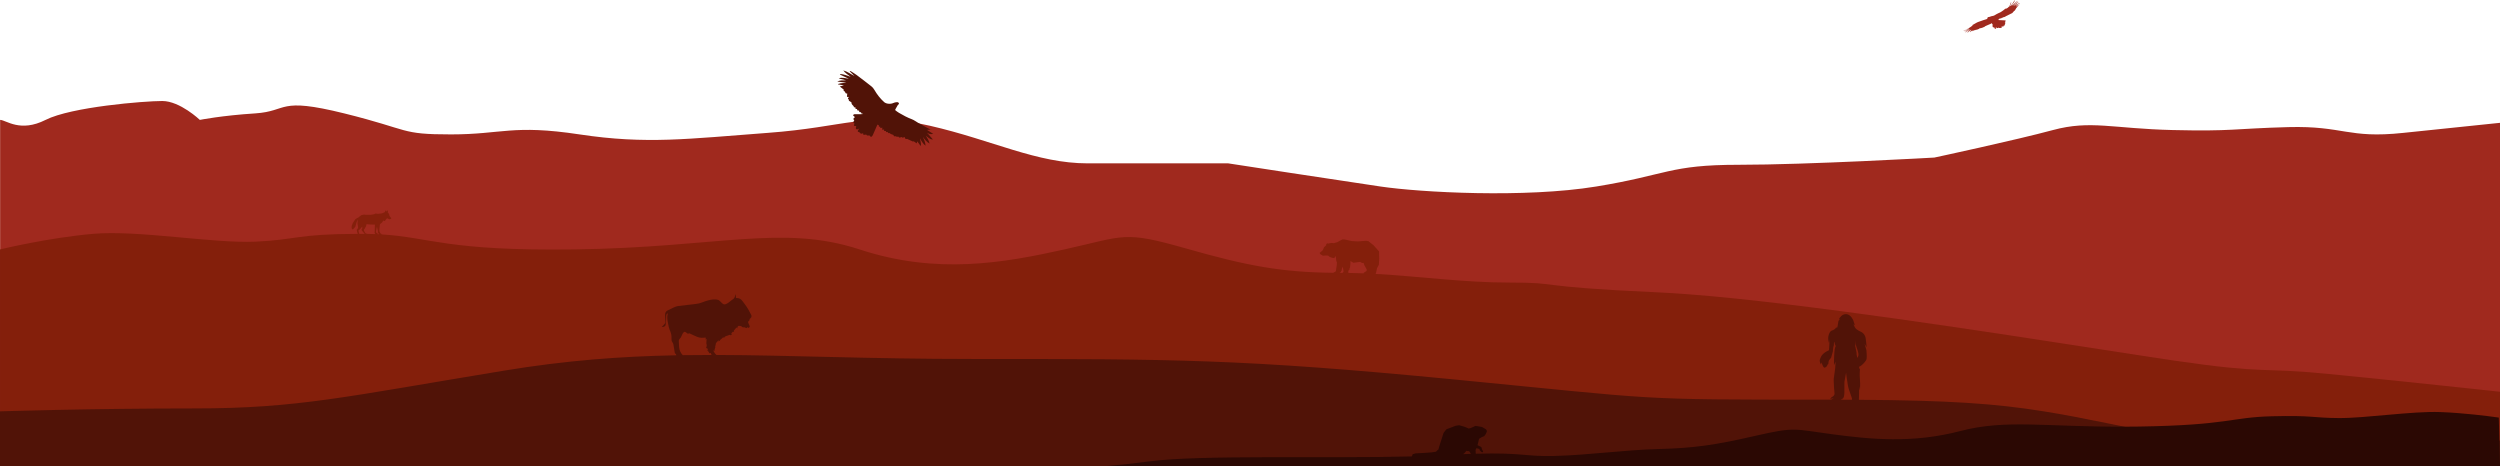
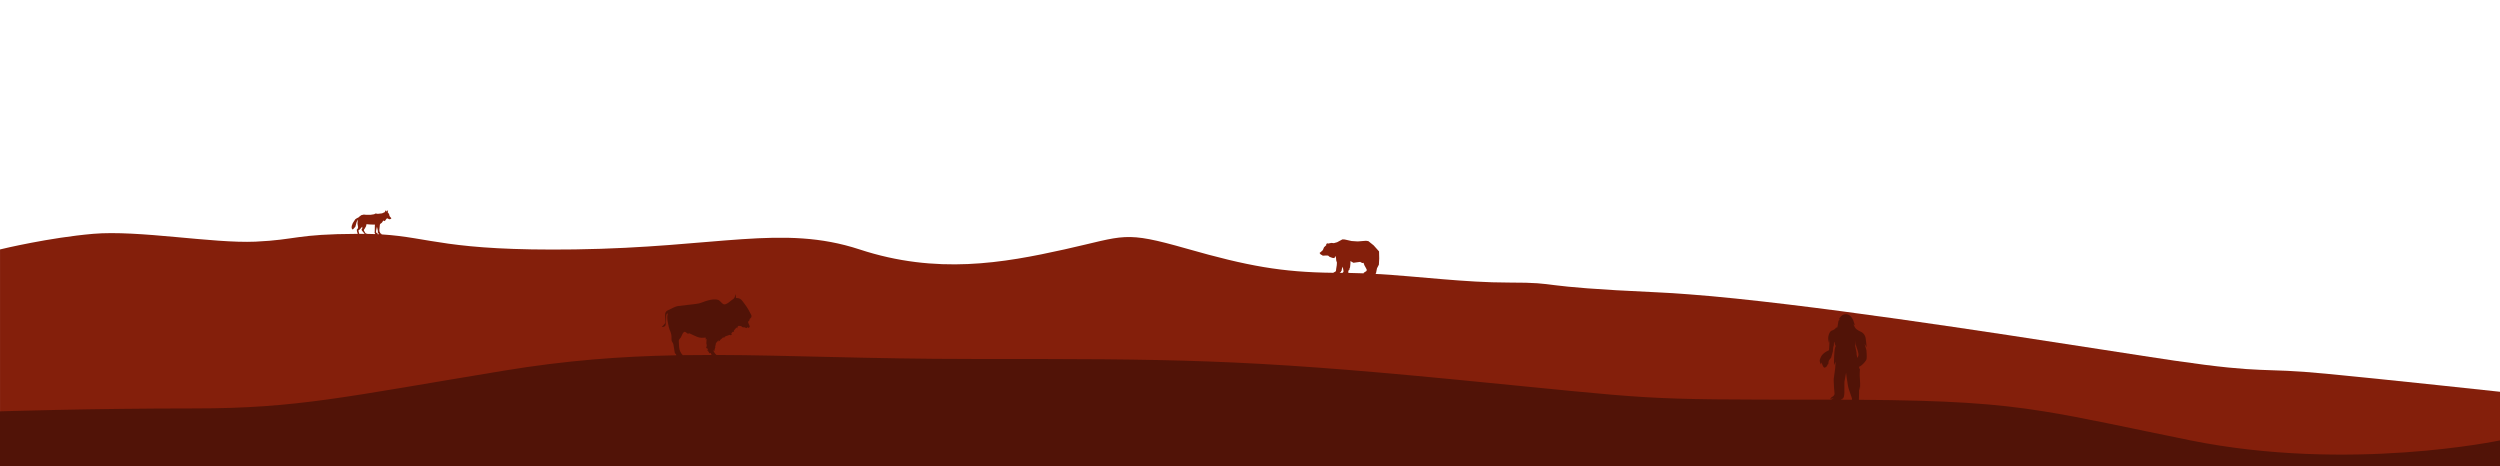
<svg xmlns="http://www.w3.org/2000/svg" version="1.1" id="Layer_1" x="0px" y="0px" viewBox="0 0 5351.54 997.5" style="enable-background:new 0 0 5351.54 997.5;" xml:space="preserve">
  <style type="text/css">
	.st0{fill:#A0291E;}
	.st1{fill:#841F0B;}
	.st2{fill:#511307;}
	.st3{fill:#2B0803;}
</style>
-   <path class="st0" d="M5351.54,262.92V945.4c0,0-335.38,1.34-838.04,3.26c-1497.13,5.52-4479.15,14.1-4513.24-3.07V256.66  c0,0,0,0,0.26,0c13.03,0.54,42.67,27.45,97.06,0c54.9-27.87,211.53-40.44,249.78-40.44c38,0,80.41,40.44,80.41,40.44  s46.58-9.36,118.63-13.93c71.83-4.76,46.57-35.66,190.46,0c143.89,35.66,118.38,44.99,228.46,44.99c110.05,0,131.37-21.75,275.26,0  c143.89,21.75,232.88,9.34,402.25-3.24c169.4-12.39,211.55-46.52,347.09-15.46c135.56,31.08,228.72,80.68,338.77,80.68  c110.08,0,300.52,0,300.52,0s241.46,37.18,326.03,49.57c84.83,12.59,309.1,24.98,461.56,0c152.21-24.8,156.63-46.52,304.68-46.52  c148.31,0,419.18-15.46,419.18-15.46s173.53-37.19,253.94-58.91c80.67-21.73,127.5-3.05,256.28,0  c129.06,3.05,129.06-3.05,247.7-6.29c118.41-3.07,126.99,24.96,245.62,12.39C5262.58,272.1,5351.54,262.92,5351.54,262.92z" />
  <path class="st1" d="M5351.54,838.64c0,0-230.27-24.98-372.85-38.71c-142.33-13.91-125.17,1.15-324.73-28.03  c-146.75-21.54-525.35-83.89-826.14-120.14c-77.79-9.34-150.65-17.15-212.59-21.73c-23.69-1.92-46.06-3.24-66.36-4.2  c-279.18-12.6-199.31-20.98-319-20.98c-95.22,0-190.25-13.14-285.39-18.52l1.07-1.74l2.1-10.33l4.03-7.71l0.7-13.31l-0.35-15.06  l-9.12-10.23h0l-2.43-2.73l-11.38-9.11l-5.08-0.7l-17.69,1.4l-13.13-0.88l-14.88-3.33l-4.73-0.18l-11.38,6.13l-7,1.93l-5.08-0.52  l-6.31,1.22l-0.38,0.29l-1.29-0.55l-1.31,0.09l-1.4,1.05l-0.61,1.58l0.16,1.25l-0.42,0.32l-4.38,4.2l-1.79,4.36v0l-0.66,1.6  l-0.64,0.6l0,0l-4.44,4.13l-0.15,0.06l-1.25,0.47l-0.17,1.75l1.05,1.12l0,0l1.57,1.68l1.17,0.36h0l1.1,0.34l0.88,1.23l1.58,0.17  l5.21-0.3l0.92-0.05l4.38,0.18l3.33,2.8l5.95,2.1l4.2,0.52l1.75-3.68l1.02-0.09l0.73,3.77l0.53,5.43l1.4,4.03l-0.35,5.78l-0.67,4.23  c0,0,0,0,0,0l-0.55,3.48l-0.53,4.55l-1.4,1.57l-3.33,1.58l-0.79,0.79c-110.05-1.18-183.29-14.38-313.61-51.59  c-136.62-38.9-130.9-27.64-262.02,1.52c-131.15,29.18-273.48,54.36-438.69,0c-165.24-54.15-301.84-4.2-609.41,0  c-274.33,3.74-308.51-25.69-413.65-32.13l-0.34-1.02l-2.27-1.39l-1.9-3.91l-0.27-3.39l1.07-10.87l0.67-1.79l0.02,0.28l0.12-0.34  l3.29-2.42l1.71-2.37l0-0.19l1.29-1.74l1.18-0.46l1.56,1.23l1.74-1.39l2.62-3.84l1.96-0.8l2.98,1.56l1.53,0.53l0.77-0.22l0.15-0.04  l1.26-0.35l1.42-0.94v0l0.23-0.15l-0.25-1.09l-2.4-2.63l-0.14-0.15l-1.2-1.95l-0.18-1.69l-0.93-2.56l-2.24-2.79l-0.34-0.14  l0.19-1.86l0.66-1.79l-0.44-0.83l-2.09,1.41l-1.23,1.41l-0.12-0.3l-0.42-2.38l-0.47-0.38l-1.78,2.49l-0.55,1.82l-1.05,0.11  l-3.13,1.56l-1.97,0.7l-8.97,1.04l-2.93-0.56l-1.91-0.11l-2.93,1.55l-7.56,1.17l-8.92,0.04l-5.64-0.52l-5.35,1.27l-6.18,4.71  l-0.2,0.85l-1.85,0.15l-4.56,3.03l-5.4,8.28l-1.45,3.92l-0.85,2.31l-0.19,4.22l1.34,2.84l1.7-0.08l5.04-5.56l2.44-9.34l2.06-5.01  l0.76-0.7l-0.33,1.38l-0.43,7.64l0.71,3.61l0.63,3.24l-0.56,2.83l-1.6,2.08l-0.76,0.74l0.6,4.08l1.5,4.74  c-133.22,0.52-129.66,12.65-219.04,16.76c-91.08,4.01-250.59-25.17-347.36-16.78c-93.95,8.19-193.09,31.84-199.08,33.36  c-0.26,0-0.26,0-0.26,0V997.5h5351.54V838.64z M774.63,500.56c-1.86,0-3.68,0-5.49,0.01l-0.17-0.26l-1.75-6.93l3.28-2.57l0.34-0.4  l2.12-2.53l2.42-2.62l0.23,3.49l-1.41,1.97l-0.13,1.41l0.77,1.46l2.35,2.89l2.97,3.36l0.16,0.72  C778.46,500.56,776.56,500.56,774.63,500.56z M785.35,500.63l-0.34-0.41l-2.13-0.6l-0.63-0.57l-1.08-1.65l-2.2-4l0.03-1.5l2.15-3.21  l0.33-0.6l2.16-3.94l0.91-4.28l6.43,0.61l9.24,0.35l2.4,0.02l-0.24,3.18l-0.12,7.72l-0.16,4.82l-0.33,1.52l0.08,0.14l1.13,2.01  l0.29,0.87C797.51,500.87,791.56,500.72,785.35,500.63z M807.82,501.3l0.48-0.13l-0.06-1.2l-0.86-1.16l-1.82-0.41l-0.61-2.27  l0.25-3.12l0.2-0.91v0l0.7-3.24l0.75-3.53l0.09,0.28l1.28,5.55l0.68,3.67l-0.06,0.52l0,0l-0.15,1.4l0.04,0.9l1.71,2.12l0.64,1.69  C810,501.4,808.91,501.35,807.82,501.3z M2874.63,583.54l-1.45,0.54c-0.7,0-1.41-0.01-2.11-0.01c-1.01,0-2.02,0-3.02-0.01l0.27-0.88  l1.93-0.7l0.35-1.93l1.05-0.52l0.35-1.75c0,0,0.18-1.75,0.35-2.28c0.02-0.07,0.09-0.26,0.19-0.55v0c0.33-0.95,1-2.89,1.61-4.63  l0.83,3.96l1.05,6.3L2874.63,583.54z M2925.24,580.04l-3.33,2.1l-2.45,1.58l-0.62,1.37c-10.94-0.44-21.88-0.75-32.82-0.9l0.19-0.42  l0.34-0.76l-0.53-1.4l0.7-2.1l0.52-1.75l1.23-0.53l0.7-1.05l-0.53-1.4l1.23-2.28l0.88-8.76v-4.9l6.48,3.68l7.53-1.05l6.83-0.88  l4.38,2.45l2.81-0.45l1.75,5.01l2.8,5.08l2.28,4.38L2925.24,580.04z" />
  <g>
-     <path class="st2" d="M1513.9,746.83C1513.9,746.83,1513.9,746.83,1513.9,746.83C1513.84,746.88,1513.81,746.91,1513.9,746.83z" />
    <path class="st2" d="M4689.08,942.71c-69.72-14.12-126.19-26.13-175.62-36.22c-51.54-10.51-95.52-19.07-138.45-25.94   c-103.88-16.72-202.98-23.53-395.81-24.77c0.51-5.15,0.33-22.63,0.33-28.73c0,0,1.87,9.75,1.87,8.72c0-1.04,1.04-13.7,0-23.66   c-1.04-9.96,0-21.58,0-21.58l-0.42-1.45c-0.23,0.14-0.47,0.25-0.71,0.37l-0.81-4.17c8.24-3.58,15.43-13.65,16.05-16.12   c1.04-4.36,0-17.64-0.21-19.51c-0.42-1.87-3.94-13.7-3.94-13.7l4.36,7.26c0,0-0.62-8.93-1.87-18.06   c-1.04-8.92-7.26-14.11-10.79-15.15c-2.07-0.62-5.6-2.91-8.09-4.56c-1.87-1.25-3.53-3.11-4.57-5.19l-3.11-6.23l3.32,2.49   l-3.32-10.38c0,0-4.98-13.28-15.36-13.7c-8.72-0.21-13.91,7.26-15.36,10.79c2.91-0.62,0.62,2.7-1.04,3.32   c-0.62,3.11-2.7,22-4.77,13.28c0,0-0.83,5.19-9.76,7.89c-4.15,1.25-8.71,11.42-7.26,20.13l1.45,6.43l1.45-8.3l-1.45,23.66   c-16.39,7.47-17.22,14.73-19.3,19.3c-2.08,4.77,2.08,11.41,2.08,11.41l1.45-4.77c0,0,2.91,12.24,6.43,11.41   c3.11-0.62,6.23-3.94,5.81-6.22c0.62,0,1.24-0.62,2.07-1.66c0,0,0.41-6.47,1.66-8.13c1.45-1.87,4.36-5.36,4.36-5.36l3.79-13.71   c0,0,0.16-8.71,2.02-12.65c0,0,0.21-13.07,1.66-5.19c0,0,0.62,3.94,2.49,6.85c0,0-2.08,1.87-2.9,11.83   c-0.62,9.96-0.62,9.96-0.62,9.96s-0.62,13.28-0.42,19.09l3.53-7.47c0,0-0.62,14.11-1.45,18.06c-0.62,3.94-2.08,16.19-2.49,18.26   c-0.42,2.08,0.41,13.7,0.62,19.71c0.42,6.02,1.04,11.83,1.04,11.83s0.42,4.36-4.36,6.85c-4.77,2.49-4.77,6.02-4.77,6.02   s2.49-2.91,7.26-2.08c0,0-3.62,1.1-5.43,2.58c-4.06,0-8.15-0.01-12.28-0.01c-416.06,0-348.13,0-798.29-43.66   c-450.41-43.47-594.82-43.47-1028.07-43.47c-221.9,0-390.35-8.16-547.61-8.58c-2.23-2.18-4.23-4.58-5.7-7.44   c-0.4-0.77-0.43-1.75-0.63-2.63c0.17-0.04,0.35-0.08,0.52-0.12c0.38,0.61,0.75,1.23,1.13,1.84c0.15-0.02,0.31-0.03,0.46-0.05   c0.09-0.85,0.12-1.71,0.3-2.54c0.3-1.38,0.66-2.74,1.07-4.09c0.12-0.4,0.76-0.89,0.68-1.07c-1-2.02,0.42-3.61,0.63-5.36   c0.22-1.83,0.25-3.5,1.46-4.91c0.59-0.69,1.27-1.3,1.92-1.94c0.11,0.12,0.22,0.24,0.33,0.35c0.03-0.63,0.06-1.27,0.08-1.9   c0.24-0.13,0.47-0.25,0.71-0.38c0.2,0.56,0.39,1.12,0.67,1.9c0.51-1.35,0.84-2.21,1.29-3.41c0.68,0.94,1.13,1.56,1.72,2.38   c0.55-1.05,0.94-2.01,1.52-2.82c0.45-0.63,1.13-1.1,1.75-1.58c0.8-0.62,1.7-1.11,2.45-1.78c0.74-0.66,1.25-1.86,2.06-2.09   c0.67-0.19,1.62,0.66,2.15,0.91c0.78-1,1.37-2.45,2.37-2.9c2.64-1.21,5.51-1.85,8.19-2.98c1.46-0.61,2.59-0.94,3.45,0.85   c0.31-0.62,0.54-1.09,0.8-1.6c0.63,0.29,1.15,0.53,1.92,0.88c-0.55-1.57-0.98-2.82-1.31-3.78c1.9-1.46,2.7-5.16,6.13-2.58   c-1.5-2.33-0.69-3.72,0.83-5.17c1.4-1.34,2.5-3.03,3.73-4.56c0.07-0.09,0.22-0.12,0.58-0.3c0.29,0.53,0.62,1.15,1.15,2.11   c1.08-2.52,0.73-5.35,3.61-5.56c1.1,0.24,2.3,0.18,3.47,0.32c0.81,0.09,1.98,0.21,2.32,0.76c1.72,2.84,4.48,1.83,6.81,2.15   c0.85,0.12,1.42-0.08,1.88,0.93c0.19,0.43,1.26,0.86,1.69,0.68c1.03-0.46,1.92-1.27,2.86-1.94c0.35,0.39,0.49,0.65,0.7,0.75   c0.73,0.35,1.49,0.64,2.24,0.95c0.18-0.61,0.29-1.25,0.55-1.81c0.25-0.55,0.66-1.02,1.07-1.63c-1.06-2.48-2.02-5.19-3.34-7.68   c-0.77-1.46-0.67-2.28,0.47-3.33c0.91-0.84,2.38-2.07,2.25-2.9c-0.31-2.06,1-2.51,2.01-3.47c0.8-0.76,1.38-1.78,2.06-2.68   c0-1.18,0-2.35,0-3.53c-3.82-7.84-7.95-15.49-13.1-22.48c-2.13-2.9-4.3-5.77-6.45-8.64c-2.96-3.95-6.83-6.04-11.64-5.96   c-1.79,0.03-2.31-0.66-2.12-2.43c0.19-1.73,0.18-3.48,0.26-5.22c-0.16-0.05-0.31-0.1-0.46-0.16c-0.54,1.3-1.2,2.55-1.6,3.9   c-0.96,3.26-2.69,5.57-5.66,7.31c-3.07,1.8-5.61,4.55-8.56,6.62c-1.87,1.32-3.97,2.42-6.11,3.15c-2.84,0.97-5.34,0.02-7.44-2.3   c-1.63-1.79-3.42-3.44-5.24-5.01c-2.24-1.93-4.91-2.72-7.78-2.91c-8.2-0.55-15.96,1.57-23.64,4.15c-4.15,1.39-8.18,3.28-12.41,4.27   c-4.78,1.12-9.71,1.57-14.59,2.15c-10.28,1.23-20.59,2.21-30.86,3.6c-2.91,0.39-5.76,1.64-8.5,2.85c-4.53,2-8.94,4.3-13.41,6.45   c-4.19,2.01-5.71,5.62-5.52,10.17c0.19,4.43,0.48,8.86,0.77,13.29c0.14,2.14-0.26,4-1.88,5.47c-0.46,0.41-0.7,1.07-1.12,1.54   c-1,1.1-2.04,2.17-3.1,3.22c-0.48,0.47-1.05,0.85-1.57,1.28c0,0.13,0,0.26,0,0.39c3.33,0.88,7.67-1.37,8.1-4.4   c0.47-3.28,0.72-6.6,0.92-9.91c0.2-3.19,0.14-6.4,0.34-9.59c0.14-2.1,0.75-4.05,3.01-5.47c0.06,0.99,0.28,1.7,0.11,2.29   c-1.44,5.09-0.94,10.1-0.08,15.27c1.32,7.94,2.91,15.74,6.33,23.01c0.16,0.35,0.24,0.74,0.37,1.11c1.74,4.89,1.67,9.99,1.62,15.08   c-0.02,1.96,0.48,3.64,1.68,5.23c0.97,1.29,1.91,2.83,2.21,4.4c1.15,6,2.02,12.07,3.03,18.1c0.11,0.65,0.39,1.65,0.8,1.79   c1.91,0.64,2.24,2.12,2.42,3.82c-118.61,2.28-235.19,10.84-368.84,32.89c-339.58,55.88-441.57,80.87-662.49,80.87   C195.43,874.25,0,880.54,0,880.54V997.5h5351.54v-54.8C5351.54,942.71,5028.63,1011.16,4689.08,942.71z M1453.83,743.84   c-0.5-4.53-0.4-9.12-0.77-13.67c-0.16-1.91,0.4-3.25,1.64-4.51c2.27-2.3,3.94-4.93,4.99-8.14c0.7-2.13,2-4.19,3.46-5.88   c1.52-1.76,2.97-1.68,4.89-0.41c1.37,0.91,2.6,2.04,3.98,2.92c0.45,0.28,1.49,0.34,1.73,0.04c1.01-1.29,1.98-0.68,3.01-0.21   c5.46,2.51,10.86,5.21,16.42,7.46c2.5,1.01,5.3,1.39,8,1.6c2.59,0.2,5.23-0.2,7.85-0.3c0.63-0.02,1.27,0.11,2.01,0.18   c-0.34,1.38-0.62,2.47-0.95,3.81c0.95-0.46,1.65-0.79,2.46-1.18c-0.2,3.39-0.38,6.56-0.54,9.32c1,3.42,1.41,6.41-0.55,8.88   c0.94,1.18,1.7,2.13,2.46,3.09c0.02-0.02,0.04-0.03,0.07-0.05c0.54-0.4,1.07-0.79,1.61-1.19c-0.14,0.78-0.2,1.59-0.46,2.32   c-0.28,0.79-0.76,1.49-1.4,2.69c3.44-0.72,2.36,1.68,2.55,2.47c0.81,0.72,1.39,1.01,1.6,1.48c0.28,0.65,0.28,1.44,0.38,2.01   c0.9-0.47,1.99-1.42,2.36-1.17c0.84,0.56,1.46,1.64,1.91,2.64c0.25,0.55,0.32,1.18,0.41,1.81c-20.6-0.01-41.01,0.13-61.35,0.43   C1457.18,755.8,1454.54,750.31,1453.83,743.84z M3971.23,728.87c0.62,11.83,5.4,18.68,6.85,27.6c0.68,4.2-0.57,7.42-2.34,9.6   l-1.49-7.67c0.18-1.87,0.03-4.09-0.74-6.71c-0.83-3.11-1.45-6.23-1.87-9.34c-0.07,0.04-0.15,0.08-0.22,0.12l-0.18-2.72   c0.14-0.1,0.25-0.2,0.4-0.31C3971.02,733.44,3971.23,728.87,3971.23,728.87z M3944.25,853.39c5.81-2.49,3.32-24.07,3.94-35.9   l3.53-19.71c0,0,1.87,16.19,3.94,27.6c2.07,11.41,9.75,26.98,8.71,29.88c-0.05,0.13-0.12,0.28-0.2,0.42   c-7.87-0.04-15.89-0.07-24.08-0.09C3941.33,854.85,3942.68,854.09,3944.25,853.39z" />
  </g>
-   <path class="st0" d="M4317.81,2.52c0.12-0.11,0.24-0.23,0.35-0.34c0.22-0.04,0.43-0.08,0.99-0.19c-3.34,4.07-7.36,6.89-11.27,9.82  c0.09,0.12,0.17,0.24,0.26,0.36c4.39-2.86,8.79-5.72,13.18-8.58c-2.72,4.05-7.23,5.79-10.97,8.53c0.05,0.09,0.1,0.17,0.14,0.25  c4.47-2.02,8.95-4.03,13.42-6.05c0.05,0.09,0.1,0.18,0.14,0.27c-3.23,2.68-7.24,4.04-10.8,6.22c3.12-0.9,6.25-1.8,9.37-2.69  c0.05,0.13,0.09,0.27,0.14,0.4c-2.37,1.04-4.74,2.08-7.11,3.12c0.03,0.1,0.05,0.19,0.08,0.29c1.35-0.26,2.71-0.51,4.06-0.77  c0.06,0.13,0.12,0.25,0.18,0.38c-0.72,0.49-1.46,0.95-2.14,1.49c-0.27,0.22-0.36,0.66-0.58,0.96c-0.31,0.44-0.63,0.88-1,1.26  c-0.36,0.36-0.79,0.65-1.3,1.06c1.08,0.45,0.82,0.9,0.11,1.4c-0.75,0.52-1.72,0.89-1.53,2.12c0.03,0.16-0.23,0.44-0.43,0.54  c-1.26,0.62-2.18,1.62-3.07,2.67c-0.8,0.94-1.59,1.89-2.42,2.8c-0.22,0.25-0.57,0.4-0.88,0.54c-0.61,0.28-1.25,0.5-1.85,0.8  c-2.64,1.33-5.27,2.69-7.92,4.02c-1.2,0.6-2.44,1.12-3.64,1.72c-0.3,0.15-0.47,0.55-0.77,0.72c-0.49,0.27-1.03,0.46-1.55,0.66  c-0.28,0.11-0.57,0.17-0.85,0.25c-0.6,0.17-1.19,0.33-1.84,0.33c-0.73,0.69-1.43,1.48-2.64,0.87c-1.58,2.3-4.29,1.37-6.38,2.54  c0.24,1.27-1.15,1.33-2.21,2.1c0.47,0.25,0.78,0.55,1.11,0.57c4.34,0.23,8.68,0.4,13.02,0.61c0.69,0.03,1.37,0.17,2.06,0.26  c0.09,0.17,0.18,0.34,0.26,0.51c-0.5,0.36-1.01,0.72-1.38,0.99c0.37,0.63,1.09,1.33,0.96,1.78c-0.18,0.61-1.02,1.02-1.58,1.52  c1.4,2.21,1.4,2.21-0.24,3.58c0.77,2,0.71,2.06-2.23,2.66c-0.14,0.65-0.11,1.61-0.42,1.74c-0.7,0.29-1.58,0.28-2.37,0.18  c-0.54-0.07-1.04-0.48-1.7-0.81c0.26,0.83,0.49,1.46,0.64,2.1c0.17,0.76-0.22,1.06-0.97,1.15c-0.48,0.06-0.92,0.38-1.39,0.52  c-0.32,0.1-0.68,0.13-1.02,0.15c-0.18,0.01-0.37-0.08-0.55-0.06c-2.15,0.2-2.15,0.2-3.55-0.78c-2.47,2.89-3.92-0.51-6-0.96  c0.47,0.77,0.94,1.47,1.33,2.22c0.09,0.18,0.03,0.64-0.11,0.71c-0.53,0.28-1.14,0.71-1.67,0.64c-1.03-0.14-1.79-0.81-2.06-1.91  c-0.11-0.45-0.26-0.9-0.39-1.34c-2.57,0.58-3.44-0.1-3.56-2.68c-0.01-0.24-0.02-0.48-0.02-0.72c0-1.07,0.32-2.28-0.07-3.18  c-0.37-0.86-1.47-1.4-2.46-2.27c-0.4,0.44-0.78,0.94-1.25,1.34c-0.28,0.24-0.71,0.31-1.07,0.46c-1.79,0.75-3.59,1.48-5.37,2.25  c-1.87,0.81-3.72,1.66-5.57,2.5c-0.22,0.1-0.41,0.28-0.58,0.46c-0.13,0.14-0.14,0.44-0.29,0.5c-1.59,0.71-3.2,1.41-4.81,2.08  c-0.56,0.23-1.14,0.43-1.73,0.58c-1.38,0.34-2.76,0.64-4.15,0.95c-0.23,0.05-0.63-0.05-0.69,0.06c-1.04,1.94-3.43,1.42-4.86,2.68  c-0.4,0.35-1.29,0.12-1.95,0.18c-0.33,0.03-0.67,0.05-0.96,0.17c-1.11,0.45-2.08,1.41-3.46,0.82c-0.18-0.08-0.55,0.25-0.81,0.41  c-0.94,0.55-1.87,1.11-3.1,1.84c0.05-0.93,0.08-1.49,0.12-2.24c-1.73,1.47-3.31,2.81-4.89,4.16c-0.1-0.08-0.2-0.15-0.3-0.23  c0.89-1.61,1.77-3.22,2.66-4.83c-0.09-0.06-0.19-0.11-0.28-0.17c-2.5,2.12-5,4.23-7.5,6.35c-0.14-0.14-0.27-0.27-0.41-0.41  c1.96-2.21,3.92-4.43,5.88-6.64c-0.05-0.05-0.1-0.11-0.15-0.16c-3.2,2.25-6.4,4.5-9.6,6.76c-0.1-0.14-0.21-0.28-0.31-0.41  c2.78-2.28,5.57-4.56,8.35-6.85c-0.07-0.09-0.14-0.18-0.21-0.27c-3.46,2.18-6.73,4.71-10.71,5.95c3.43-2.2,6.87-4.41,10.3-6.61  c-0.05-0.09-0.11-0.18-0.16-0.27c-3.76,1.82-7.52,3.64-11.28,5.46c-0.08-0.16-0.17-0.31-0.25-0.47c7.43-2.95,14.03-7.25,20.25-12.21  c-0.42,0.1-0.83,0.21-1.25,0.29c-0.38,0.07-0.77,0.12-1.25-0.08c0.72-0.32,1.47-0.59,2.16-0.97c2.68-1.5,5.33-3.04,8.02-4.54  c0.87-0.48,1.77-0.94,2.7-1.27c4.05-1.45,8.11-2.88,12.19-4.26c2.07-0.7,4.21-1.24,6.28-1.95c1.68-0.58,1.78-0.91,1.89-2.7  c0.03-0.46,0.4-1,0.78-1.31c0.38-0.31,0.95-0.51,1.44-0.51c2.75,0.02,4.99-1.8,7.65-2.04c0.04,0,0.07-0.04,0.11-0.04  c3.74-0.3,6.65-2.37,9.71-4.29c2.44-1.53,5.34-2.33,7.88-3.73c2.35-1.3,4.54-2.91,6.73-4.49c1.63-1.18,3.14-2.53,4.7-3.81  c0.08,0.2,0.21,0.55,0.31,0.83c5.64-1.9,8.48-6.27,10.2-11.61c0.31-0.98,0.66-1.95,1.03-3.05c0.83,2.1-0.06,4.39-3.86,10.18  c0.4-0.21,0.63-0.29,0.8-0.43c4.08-3.38,7.37-7.39,9.71-12.16c0.33-0.66,0.79-1.25,1.18-1.88c0.03,2.24-0.69,4.26-2.1,5.95  c-1.73,2.07-3.6,4.02-5.41,6.03c-0.18,0.2-0.35,0.42-0.53,0.63C4309.53,9.81,4313.58,6.05,4317.81,2.52z" />
-   <path class="st2" d="M1997.61,286.45c-4.98,1.63-8.97,0.31-13.24-2.48c4.33,5,8.27,9.55,12.21,14.1c-0.23,0.23-0.45,0.46-0.68,0.7  c-5.68-0.73-9.55-4.73-14.14-8.37c3.04,5.54,6.79,10.24,8.09,16.89c-6.46-3.45-10.27-8.64-14.42-14.51  c2.52,6.52,5.56,12.05,5.83,19.17c-5.81-4.35-8.66-10.02-11.91-15.93c0.49,5.42,2.77,10.31,1.99,15.47  c-0.32,0.16-0.64,0.33-0.95,0.49c-2.36-3.21-4.72-6.42-6.97-9.48c-0.26,1.09-0.58,2.47-1.06,4.47c-2.5-1.78-4.47-3.18-6.52-4.64  c-0.39,0.18-1.12,0.83-1.51,0.67c-4.03-1.73-8-3.59-12.61-5.7c-2.93,0.94-4.38,0.07-5.31-4.19c-2.27,1.29-4.59,2.68-6.72,0.08  c-4.31,1.98-4.92,1.88-6.26-0.63c-1.71-0.02-4.07,0.56-4.59-0.17c-1.54-2.17-6.58,1.59-5.81-3.23c-2.81-1.68-6.31-1.37-8.55-4.31  c-3.13,0.35-3.13,0.35-3.97-2.14c-1.81,0.02-4.31,1.11-4.22-2.24c-4.18,0.02-4.18,0.02-3.61-3.18c-1.39,0.05-2.78,0.1-4.7,0.16  c0.44-1.59,0.78-2.79,1.14-4.06c-1.44,0.17-3.04,0.35-4.78,0.55c-0.02-1.04-0.03-1.77-0.04-2.67c-0.91-0.04-1.83-0.09-2.99-0.15  c0.16-0.98,0.3-1.85,0.37-2.26c-0.97-0.74-1.77-1.35-2.95-2.25c-0.13,0.17-0.79,0.76-1.11,1.5c-3.12,7.05-6.18,14.12-9.25,21.18  c-0.08,0.17-0.11,0.39-0.23,0.52c-1.13,1.14-2.31,3.19-3.41,3.15c-1.26-0.05-2.45-1.95-3.96-3.32c-3.01,1.15-5.09,0.7-6.49-1.59  c-2.04,0.24-3.94,0.47-5.89,0.7c-0.33-1.42-0.56-2.4-0.84-3.6c-0.83,0.32-1.57,0.8-2.35,0.87c-1.06,0.09-2.84,0.22-3.12-0.3  c-1.24-2.33-3.19-3.16-5.54-3.7c-0.25-0.06-0.49-1.78-0.15-2.41c0.84-1.55,2.03-2.91,3.28-4.61c-2.56,0.95-5.22,3.35-7.23,0.71  c-0.88-1.15,0.27-3.84,0.49-5.84c-0.93-0.09-2.61-0.26-4.98-0.49c0.32-1.93,0.62-3.7,0.98-5.84c-0.4-0.22-1.27-0.7-2.53-1.39  c0.77-1.63,1.52-3.25,2.3-4.89c-2.83-2.11-2.59-3.34,1.43-6.56c-1.37-1.28-2.76-2.57-4.1-3.83c1.12-2.41,2.99-2.47,4.95-2.46  c4.66,0.02,9.31-0.01,13.97-0.06c0.88-0.01,1.77-0.18,2.84-0.77c-2.35-0.24-4.85-0.03-4.59-3.52c-3.45,0.97-4.3-0.81-4.15-3.52  c-1.23,0-2.66,0.4-3.42-0.13c-0.71-0.5-0.7-2.01-1.08-3.3c-3.28,1.21-3.62-0.96-3.41-3.63c-1.83,0.18-3.95,1.08-3.63-2.17  c0.04-0.46-1.56-1.08-2.01-1.94c-0.77-0.95-1.74-1.8-2.25-2.88c-0.46-0.97-0.42-2.18-0.64-3.5c-1.52-0.91-3.51-1.95-5.26-3.29  c-0.47-0.36-0.2-1.67-0.28-2.69c-2.63-1.55-2.63-1.87,0.36-5.78c-0.97,0.18-1.85,0.54-2.68,0.45c-0.62-0.07-1.7-0.73-1.68-1.1  c0.06-2.09,0.39-4.18,0.64-6.3c-0.86-0.14-2.31,0-3.2-0.64c-0.83-0.59-1.07-2.02-1.88-3.74c-1.18-0.49-3.71-1.02-2.43-4.06  c-2.63-2.08-5.22-4.13-8.5-6.72c3.1-0.87,5.96-1.67,8.82-2.48c-4.13-0.66-8.3-1.32-12.46-1.98c-0.06-0.28-0.11-0.56-0.17-0.83  c1.88-0.53,3.73-1.19,5.64-1.54c1.95-0.36,3.96-0.47,5.95-0.61c2.05-0.14,4.11-0.18,6.17-0.63c-6.41-0.86-12.83-1.72-19.24-2.58  c6.04-3.14,12.44-2.27,18.85-2.54c-5.23-1.34-10.47-2.68-15.7-4.02c3.58-1.88,7.29-1.57,10.95-1.12c3.63,0.44,7.23,1.18,10.6,1.75  c-6.2-2.89-12.64-5.9-19.07-8.9c0.11-0.32,0.22-0.64,0.33-0.96c8.05-0.3,15.16,3.54,22.69,5.76c-5.5-4.38-11.67-7.93-15.94-13.78  c8.93,2.42,16.17,8.03,24.18,12.34c-3.42-3.45-6.84-6.91-10.26-10.36c0.16-0.24,0.33-0.47,0.49-0.71c0.64,0.18,1.37,0.23,1.91,0.57  c4.08,2.6,8.28,5.04,12.15,7.93c10.73,8.03,21.39,16.14,31.89,24.47c2.51,1.99,4.65,4.72,6.28,7.5c5.65,9.7,12.4,18.48,20.71,26  c4.7,4.25,14.06,4.85,19.88,2.07c2.16-1.03,4.68-1.52,7.08-1.75c3.33-0.32,4.39,0.73,5.11,3.78c-1.07,0.98-2.19,1.65-2.8,2.64  c-1.69,2.74-3.02,5.69-4.77,8.39c-0.9,1.39-0.71,2.28,0.42,3.11c2.29,1.68,4.55,3.45,6.99,4.88c8.87,5.19,17.85,10.09,27.55,13.7  c4.83,1.8,9.06,5.18,13.61,7.75c5.96,3.37,11.94,6.68,17.96,9.95c3.18,1.73,6.44,3.3,9.67,4.94c0.21-0.22,0.42-0.43,0.63-0.65  c-3.18,0.27-6.36,0.54-9.5,0.8C1988.39,280.6,1992.82,283.41,1997.61,286.45z" />
-   <path class="st3" d="M5348.96,893.86c0,0-2.11-0.29-6.04-0.79c-17.36-2.46-69.55-9.17-119.17-11  c-60.71-2.24-160.3,13.29-217.39,12.84c-57.25-0.37-53.8-6.08-142.95-3.85c-89.15,2.22-92.32,19.1-285.01,22.03  c-8.63,0.13-17.11,0.25-25.44,0.21c-175.27,0.96-258.22-16.32-356.42,9.32c-102.88,26.87-192.31,17.85-274.78,6.86  c-82.29-11-78.85-16.11-164.13,3.41c-85.12,19.6-131.44,26.39-206.41,28.26c-74.81,1.87-149.55,13.02-224.52,14.89  c-62.7,1.56-66-7.59-167.63-4.79l-0.42-8.14l1.76-3.76l6.3,1.62l1.19,3.32l3.56,3.32l2.85,0.47l0.47-1.9l-2.13-3.79l-1.66-5.46  l-3.32-1.66l-4.81-2.32l1.73-6.93l1.42-6.64l6.17-3.79l5.46-2.13l0.68-1.69l0.25-0.63h0l0.03-0.06l1.42-0.95l2.85-6.64l-0.48-2.61  l-1.23-1.65l-0.19-0.25l-8.54-4.98l-9.25-1.66l-5.21-0.71l-2.37,1.42l-7.83,3.32l-3.8,0.95l-8.3-3.56l-12.33-3.56l-7.35,1.19  l-19.92,7.59l-5.93,7.59l-9.25,28.94l-1.66,6.41l-4.74,4.03l0.17,0.8l-9.9,1.57l-16.37,1.18l-18.03,0.95l-6.16,1.66l-1.39,3.39  l-0.61,1.49c-181.28,4.77-450.42-3.83-560.81,10.49c-39.43,5.14-68.03,8.11-91.52,10.02h2981.71L5348.96,893.86z M3138.96,965  l3.56,0.71l2.14-0.23l0.72,1.08v0l1.66,2.48l1.74,2.52c-5.59,0.19-11.45,0.41-17.61,0.66l3.06-1.53L3138.96,965z" />
</svg>